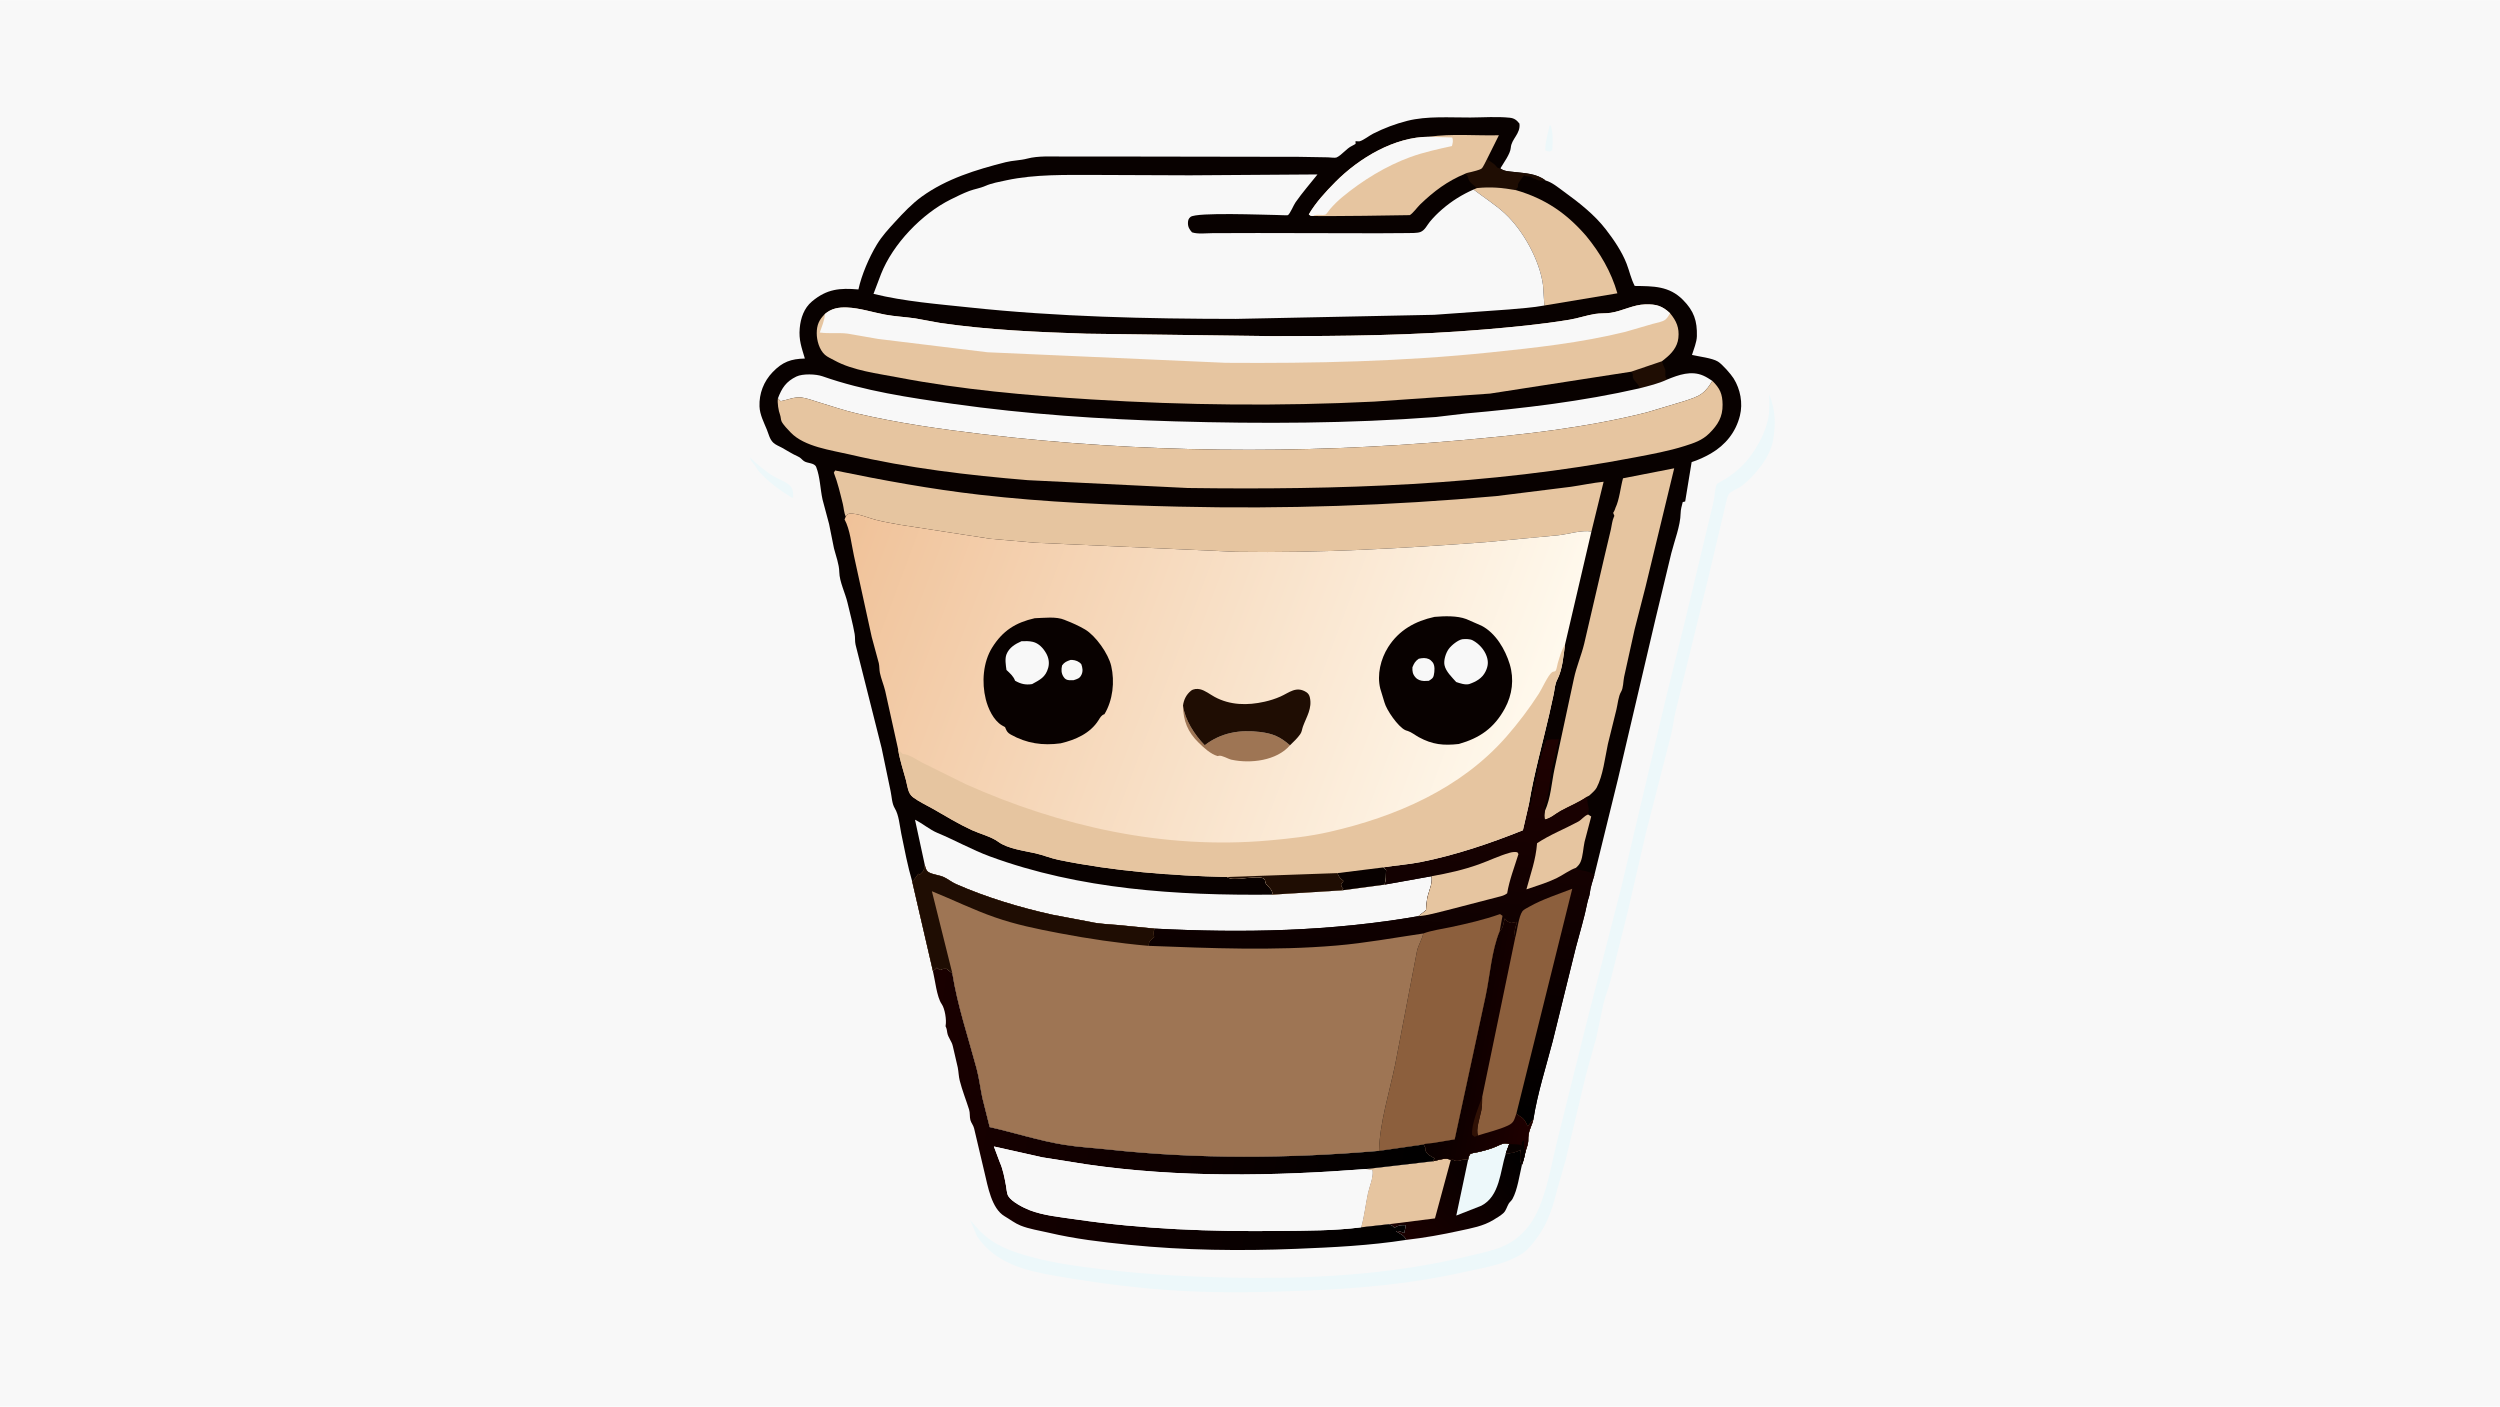
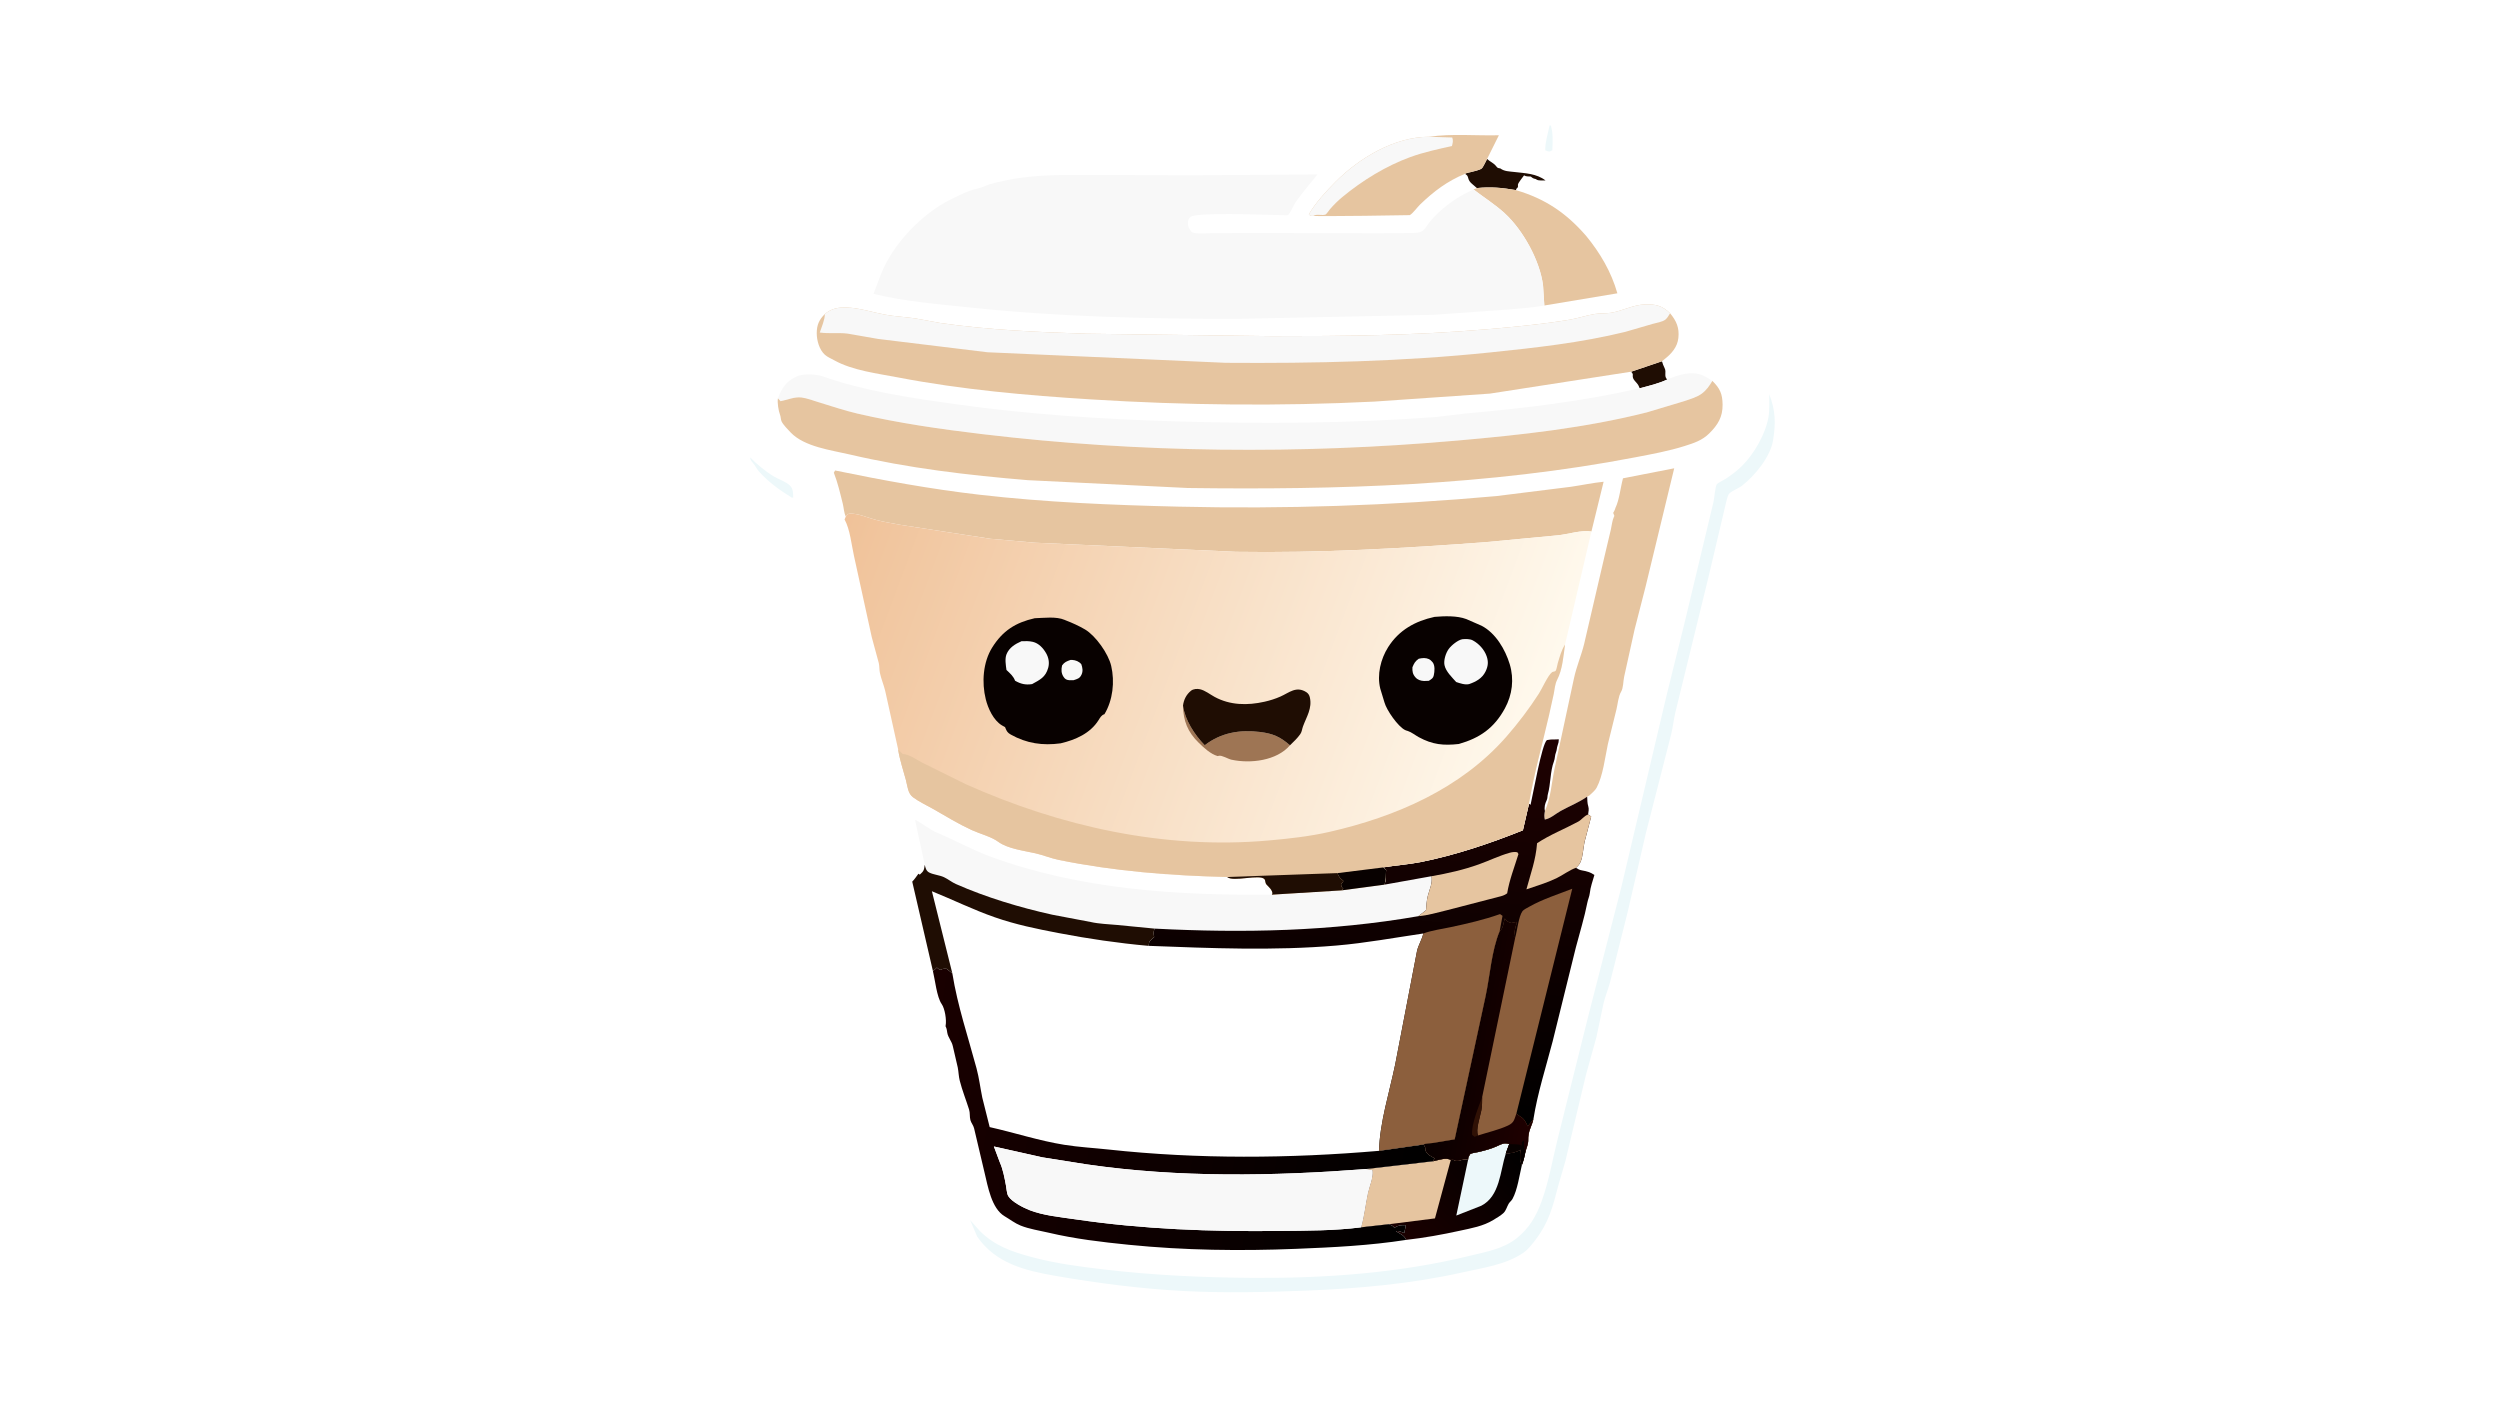
<svg xmlns="http://www.w3.org/2000/svg" version="1.1" style="display: block;" viewBox="0 0 2048 1152" width="1820" height="1024">
  <defs>
    <linearGradient id="Gradient1" gradientUnits="userSpaceOnUse" x1="1240.37" y1="936.733" x2="1162.72" y2="1021.03">
      <stop class="stop0" offset="0" stop-opacity="1" stop-color="rgb(0,0,0)" />
      <stop class="stop1" offset="1" stop-opacity="1" stop-color="rgb(25,0,0)" />
    </linearGradient>
    <linearGradient id="Gradient2" gradientUnits="userSpaceOnUse" x1="1173.81" y1="955.939" x2="752.636" y2="892.772">
      <stop class="stop0" offset="0" stop-opacity="1" stop-color="rgb(0,0,0)" />
      <stop class="stop1" offset="1" stop-opacity="1" stop-color="rgb(25,0,0)" />
    </linearGradient>
    <linearGradient id="Gradient3" gradientUnits="userSpaceOnUse" x1="1108.54" y1="907.958" x2="1137.43" y2="592.315">
      <stop class="stop0" offset="0" stop-opacity="1" stop-color="rgb(0,0,0)" />
      <stop class="stop1" offset="1" stop-opacity="1" stop-color="rgb(31,1,1)" />
    </linearGradient>
    <linearGradient id="Gradient4" gradientUnits="userSpaceOnUse" x1="1189.22" y1="846.641" x2="1261.36" y2="859.312">
      <stop class="stop0" offset="0" stop-opacity="1" stop-color="rgb(10,0,0)" />
      <stop class="stop1" offset="1" stop-opacity="1" stop-color="rgb(30,0,0)" />
    </linearGradient>
    <linearGradient id="Gradient5" gradientUnits="userSpaceOnUse" x1="699.497" y1="409.998" x2="1246.54" y2="614.955">
      <stop class="stop0" offset="0" stop-opacity="1" stop-color="rgb(240,194,153)" />
      <stop class="stop1" offset="1" stop-opacity="1" stop-color="rgb(255,249,237)" />
    </linearGradient>
  </defs>
-   <path transform="translate(0,0)" fill="rgb(248,248,248)" d="M -0 -0 L 2048 0 L 2048 1152 L -0 1152 L -0 -0 z" />
  <path transform="translate(0,0)" fill="rgb(237,248,250)" d="M 1269.47 102.5 L 1270.49 102.785 C 1272.41 109.56 1271.96 116.023 1271.67 122.961 L 1269.5 123.993 C 1268.13 123.954 1267.14 123.501 1265.88 123 C 1265.67 116.51 1268.14 108.884 1269.47 102.5 z" />
  <path transform="translate(0,0)" fill="rgb(237,248,250)" d="M 614.49 374.5 C 619.379 379.671 627.713 386.5 633.862 390.133 C 638.058 392.612 643.596 394.287 647.123 397.623 C 649.824 400.178 649.724 404.036 649.81 407.5 L 648.577 407.485 C 638.586 401.289 629.961 395.118 621.977 386.364 C 619.957 384.15 618.873 381.553 617.008 379.365 C 615.461 377.551 614.787 376.922 614.49 374.5 z" />
  <path transform="translate(0,0)" fill="url(#Gradient1)" d="M 1202.64 950.013 C 1202.78 949.205 1202.88 948.276 1203.18 947.5 C 1203.33 947.109 1204.16 945.391 1204.5 945.181 C 1205.74 944.401 1209.54 943.969 1211.18 943.569 C 1216.73 942.217 1221.56 941.039 1226.76 938.587 C 1230.44 936.854 1232.57 935.748 1236.39 937.101 L 1233.55 944.801 C 1238.43 944.545 1241.67 943.78 1246 941.5 L 1245.75 942.62 C 1245.06 945.986 1245.11 951.145 1246.74 954.182 C 1244.78 962.427 1243.1 974.691 1239.02 982.039 C 1238.19 983.543 1236.72 984.539 1235.87 986 C 1234.53 988.311 1233.7 991.596 1231.75 993.466 C 1229.45 995.67 1225.99 997.621 1223.25 999.3 C 1214.93 1004.38 1205.5 1005.97 1196.12 1008.03 C 1181.45 1011.26 1166.91 1013.88 1151.98 1015.57 C 1150.02 1011.48 1147.28 1010.83 1143.51 1008.5 C 1145.76 1007.74 1148.21 1009.26 1150.5 1010 C 1150.51 1007.58 1151.5 1006.28 1151.51 1003.5 C 1147.23 1003.56 1146.01 1003.41 1142.24 1005.66 C 1141.17 1003.97 1139.7 1003.61 1137.93 1002.73 L 1115 1005.28 C 1117.59 996.228 1118.56 986.567 1120.54 977.348 C 1121.85 971.248 1125.07 964.791 1124.3 958.5 L 1118.8 957.567 L 1174.15 951.118 C 1178.19 950.248 1184.82 947.787 1188.46 950.124 C 1191.4 949.431 1190.71 950.604 1193 950.843 C 1196.14 951.17 1199.39 948.512 1202.64 950.013 z" />
  <path transform="translate(0,0)" fill="rgb(237,248,250)" d="M 1202.64 950.013 C 1202.78 949.205 1202.88 948.276 1203.18 947.5 C 1203.33 947.109 1204.16 945.391 1204.5 945.181 C 1205.74 944.401 1209.54 943.969 1211.18 943.569 C 1216.73 942.217 1221.56 941.039 1226.76 938.587 C 1230.44 936.854 1232.57 935.748 1236.39 937.101 L 1233.55 944.801 C 1228.91 959.294 1228.79 979.757 1213.43 987.625 L 1193 995.643 L 1202.64 950.013 z" />
  <path transform="translate(0,0)" fill="rgb(230,197,160)" d="M 1174.15 951.118 C 1178.19 950.248 1184.82 947.787 1188.46 950.124 L 1175.52 997.97 L 1137.93 1002.73 L 1115 1005.28 C 1117.59 996.228 1118.56 986.567 1120.54 977.348 C 1121.85 971.248 1125.07 964.791 1124.3 958.5 L 1118.8 957.567 L 1174.15 951.118 z" />
  <path transform="translate(0,0)" fill="rgb(237,248,250)" d="M 1449.35 322.778 C 1454.56 336.187 1454.77 346.511 1452.49 360.625 C 1450.33 373.986 1437.69 389.451 1427.25 397.607 C 1424.16 400.026 1419.44 401.591 1416.7 404.071 C 1415.66 405.015 1414.83 408.17 1414.45 409.572 L 1399.69 472.195 L 1372.45 583.453 C 1371.06 589.386 1370.48 595.467 1369.02 601.415 L 1348.35 682.21 L 1333.35 747.123 L 1319.1 803.942 C 1317.52 810.04 1315.06 815.84 1313.57 821.995 L 1307.85 849.24 L 1299.09 880.883 L 1282.39 950.917 L 1276.5 971.263 C 1272.14 988.226 1268.77 1001.34 1257.83 1015.59 C 1255.01 1019.26 1251.84 1023.45 1248.01 1026.08 C 1233.6 1036 1214.39 1038.55 1197.73 1042.28 C 1156.12 1051.59 1113 1055.44 1070.5 1057.12 C 1037.29 1058.44 1003.14 1059.18 969.934 1057.48 C 934.841 1055.68 899.096 1051.05 864.5 1045.03 C 839.496 1040.68 815.784 1034.85 800.544 1012.96 L 794.725 999.352 L 802.589 1008.19 C 814.81 1020.47 828.927 1025.27 845.153 1029.63 C 864.64 1034.87 883.638 1037.35 903.642 1039.71 C 945.062 1044.61 985.606 1046.43 1027.28 1046.7 C 1085.97 1047.07 1146.96 1042.64 1204.05 1028.6 C 1217.33 1025.34 1231.29 1023.08 1242.38 1014.29 C 1252.78 1006.04 1258.43 996.175 1262.91 983.902 C 1268.8 967.781 1271.87 949.707 1276.01 932.992 L 1301.21 831.859 L 1328.2 726.585 L 1365.32 569.273 L 1380.01 510 L 1403.74 410.859 C 1404.39 408.037 1405.12 398.319 1406.39 396.637 C 1407.39 395.314 1412.19 393.059 1413.81 392.007 C 1418.64 388.86 1423.17 385.371 1427.27 381.306 C 1437.03 371.64 1446.27 355.387 1448.7 341.717 C 1449.75 335.804 1449.31 328.814 1449.35 322.778 z" />
  <path transform="translate(0,0)" fill="url(#Gradient2)" d="M 764.233 795.293 C 765.38 794.414 766.523 793.583 767.5 792.51 L 770 794.51 L 770.441 794.291 C 772.25 793.44 773.532 793.388 775.5 793.51 L 780.156 797.233 C 784.434 823.87 793.007 849.098 799.998 875.13 C 802.099 882.954 803.062 891.094 804.691 899.026 L 810.747 923.178 C 831.079 927.736 851.275 934.383 871.851 937.684 C 883.753 939.594 896.23 940.261 908.239 941.566 C 981.354 949.51 1056.47 948.911 1129.71 942.623 L 1166.2 937.407 C 1167.52 939.302 1167.93 940.174 1167.83 942.497 C 1169.57 945.905 1172.24 947.053 1175.51 948.75 L 1174.9 949.527 C 1174.15 950.539 1174.34 950.083 1174.15 951.118 L 1118.8 957.567 C 1043.04 963.369 965.672 964.724 890.245 953.72 L 853.872 947.945 L 814.192 939.063 L 819.1 952.144 C 821.633 957.722 822.988 965.059 824.087 971.069 C 824.513 973.397 824.793 977.775 825.996 979.722 C 828.929 984.466 838.472 989.279 843.425 991.21 C 854.861 995.669 868.83 996.935 880.925 998.716 C 936.631 1006.92 991.839 1008.89 1048.09 1008.25 C 1070 1008.01 1093.27 1008.11 1115 1005.28 L 1137.93 1002.73 C 1139.7 1003.61 1141.17 1003.97 1142.24 1005.66 C 1146.01 1003.41 1147.23 1003.56 1151.51 1003.5 C 1151.5 1006.28 1150.51 1007.58 1150.5 1010 C 1148.21 1009.26 1145.76 1007.74 1143.51 1008.5 C 1147.28 1010.83 1150.02 1011.48 1151.98 1015.57 C 1122.08 1020.24 1091.99 1021.7 1061.79 1022.91 C 1016.03 1024.74 970.305 1024.17 924.747 1019.59 C 902.366 1017.33 880.775 1014.81 858.842 1009.64 C 851.279 1007.85 843.278 1006.73 836.042 1003.83 C 831.424 1001.98 827.288 998.733 823 996.224 C 812.221 989.914 809.26 971.669 806.544 960.5 L 797.98 924.203 C 797.368 921.643 795.624 919.824 794.974 917.5 C 794.176 914.645 794.792 911.728 793.852 908.75 C 791.371 900.894 788.193 892.959 786.19 885.005 C 785.312 881.522 785.3 877.92 784.606 874.384 L 780.578 857 C 779.693 852.72 776.648 849.917 775.994 845.817 C 775.748 844.274 775.608 842.779 774.954 841.341 L 774.556 840.5 L 774.675 839.928 C 775.515 835.37 774.052 826.088 771.421 822.367 C 767.424 816.717 765.961 802.366 764.233 795.293 z" />
  <path transform="translate(0,0)" fill="rgb(248,248,248)" d="M 1115 1005.28 C 1093.27 1008.11 1070 1008.01 1048.09 1008.25 C 991.839 1008.89 936.631 1006.92 880.925 998.716 C 868.83 996.935 854.861 995.669 843.425 991.21 C 838.472 989.279 828.929 984.466 825.996 979.722 C 824.793 977.775 824.513 973.397 824.087 971.069 C 822.988 965.059 821.633 957.722 819.1 952.144 L 814.192 939.063 L 853.872 947.945 L 890.245 953.72 C 965.672 964.724 1043.04 963.369 1118.8 957.567 L 1124.3 958.5 C 1125.07 964.791 1121.85 971.248 1120.54 977.348 C 1118.56 986.567 1117.59 996.228 1115 1005.28 z" />
-   <path transform="translate(0,0)" fill="rgb(8,1,0)" d="M 747.301 722.1 C 743.55 709.282 740.994 695.878 738.327 682.795 C 737.016 676.36 736.404 667.534 733 662.007 C 730.646 658.185 730.541 652.589 729.618 648.163 L 722.228 612.688 L 700.885 528.029 C 700.207 525.147 700.644 522.132 700.134 519.223 C 698.648 510.74 696.24 502.067 694.292 493.645 C 692.496 485.88 687.682 476.39 687.544 468.517 C 687.43 461.986 684.766 455.284 683.177 449 L 679.189 429.175 L 673.806 409.008 C 671.917 400.497 671.864 390.66 668.651 382.49 C 667.2 378.801 661.376 379.62 658.5 377.519 C 656.612 376.139 656.025 374.826 653.686 373.808 C 648.94 371.742 644.904 368.989 640.394 366.532 C 638.129 365.298 635.304 364.27 633.435 362.465 C 630.476 359.606 629.718 355.525 628.231 351.87 C 625.729 345.721 622.425 339.561 622.184 332.797 C 621.809 322.246 625.618 312.346 632.929 304.733 C 641.046 296.28 647.978 293.842 659.34 293.572 C 656.668 284.553 654.261 278.345 655.128 268.77 C 655.887 260.386 658.662 252.25 665.194 246.776 C 677.442 236.513 688.018 235.671 703.223 236.973 C 705.788 225.135 711.884 210.904 718.168 200.438 C 722.497 193.228 727.761 187.613 733.413 181.43 C 739.909 174.322 747.24 166.62 755.041 160.978 C 775.403 146.254 799.787 138.833 823.808 132.735 C 829.609 131.263 835.689 131.331 841.5 129.791 C 850.505 127.404 861.126 128.131 870.443 128.087 L 917.149 128.089 L 1064 128.335 L 1087.8 128.743 C 1089.13 128.774 1093.72 129.347 1094.73 128.926 C 1099.06 127.122 1102.88 121.551 1107.67 119.3 C 1108.68 118.826 1109.56 118.299 1110.5 117.707 L 1110.43 115.5 C 1111.34 115.519 1113.11 115.804 1113.91 115.573 C 1117.11 114.654 1121.8 110.906 1124.98 109.304 C 1133.86 104.823 1143.25 101.267 1152.9 98.834 C 1169.08 94.753 1187.88 96.215 1204.52 96.127 C 1215.02 96.071 1226.34 95.217 1236.76 96.3 C 1240.48 96.687 1242.43 98.2 1244.72 101.108 C 1245.81 109.406 1238.15 113.598 1237.64 120.876 C 1237.28 125.947 1231.72 133.301 1229.09 137.839 C 1232.34 140.31 1236.43 140.258 1240.34 140.725 C 1249.22 141.784 1258.67 141.953 1266.09 147.683 C 1271.55 149.251 1276.3 153.326 1280.85 156.621 C 1293.2 165.56 1306.11 175.591 1315.47 187.75 C 1321.97 196.139 1328.73 206.053 1332.55 215.987 C 1334.93 222.195 1336.02 228.018 1339.16 234.11 C 1354.33 234.335 1367.31 233.999 1378.74 245.583 C 1387.75 254.712 1390.39 262.774 1390.09 275.278 C 1389.97 280.156 1387.52 285.958 1386.07 290.636 C 1391.64 291.93 1402.63 293.155 1407.33 296.056 C 1410.92 298.271 1417.98 306.348 1420.2 309.896 C 1425.72 318.729 1427.9 330.177 1425.34 340.4 C 1421.95 353.99 1413.48 364.393 1401.55 371.352 C 1396.7 374.176 1391.13 376.72 1385.79 378.418 L 1380.5 410.675 L 1378.49 411.152 C 1377.74 414.16 1376.82 417.191 1376.77 420.303 C 1376.61 430.491 1371.67 442.995 1369.16 452.949 L 1356.16 507 L 1325.5 637.833 L 1306.14 716.619 C 1304.75 721.477 1302.87 726.599 1302.35 731.621 C 1302.08 734.165 1300.88 736.604 1300.39 739.124 C 1297.98 751.513 1294.12 763.772 1290.94 776 L 1271.94 852.923 C 1266.51 873.791 1259.53 895.371 1256.19 916.638 C 1255.32 920.787 1253.08 924.452 1252.4 928.5 L 1252.26 929.323 C 1252.01 930.769 1251.88 932.06 1251.93 933.525 C 1252.05 936.688 1250.64 940.051 1249.72 943.062 C 1248.98 946.924 1248.13 950.501 1246.74 954.182 C 1245.11 951.145 1245.06 945.986 1245.75 942.62 L 1246 941.5 C 1241.67 943.78 1238.43 944.545 1233.55 944.801 L 1236.39 937.101 C 1232.57 935.748 1230.44 936.854 1226.76 938.587 C 1221.56 941.039 1216.73 942.217 1211.18 943.569 C 1209.54 943.969 1205.74 944.401 1204.5 945.181 C 1204.16 945.391 1203.33 947.109 1203.18 947.5 C 1202.88 948.276 1202.78 949.205 1202.64 950.013 C 1199.39 948.512 1196.14 951.17 1193 950.843 C 1190.71 950.604 1191.4 949.431 1188.46 950.124 C 1184.82 947.787 1178.19 950.248 1174.15 951.118 C 1174.34 950.083 1174.15 950.539 1174.9 949.527 L 1175.51 948.75 C 1172.24 947.053 1169.57 945.905 1167.83 942.497 C 1167.93 940.174 1167.52 939.302 1166.2 937.407 L 1129.71 942.623 C 1056.47 948.911 981.354 949.51 908.239 941.566 C 896.23 940.261 883.753 939.594 871.851 937.684 C 851.275 934.383 831.079 927.736 810.747 923.178 L 804.691 899.026 C 803.062 891.094 802.099 882.954 799.998 875.13 C 793.007 849.098 784.434 823.87 780.156 797.233 L 775.5 793.51 C 773.532 793.388 772.25 793.44 770.441 794.291 L 770 794.51 L 767.5 792.51 C 766.523 793.583 765.38 794.414 764.233 795.293 L 747.301 722.1 z" />
  <path transform="translate(0,0)" fill="rgb(31,13,3)" d="M 1361.48 295.801 C 1362.1 297.777 1362.64 299.529 1363.62 301.361 C 1365.41 304.721 1362.81 308.185 1365.81 310.745 C 1358.56 314.145 1350.93 315.904 1343.23 317.941 C 1342.63 316.329 1342.08 315.082 1340.92 313.79 C 1340.02 312.783 1338.13 310.78 1337.78 309.5 C 1337.02 306.751 1338.57 306.888 1336.21 304.359 L 1361.48 295.801 z" />
  <path transform="translate(0,0)" fill="rgb(31,13,3)" d="M 1218.22 130.073 C 1220.71 132.432 1223.59 133.317 1225.64 136 C 1226.91 137.663 1227.15 137.492 1229.09 137.839 C 1232.34 140.31 1236.43 140.258 1240.34 140.725 C 1249.22 141.784 1258.67 141.953 1266.09 147.683 C 1264.14 147.626 1260.41 148.042 1258.87 147.021 C 1257.81 146.309 1258.25 146.576 1257.03 146.269 C 1255.65 145.919 1255.09 145.379 1254 144.49 C 1252.12 144.368 1250.06 144.584 1248.5 143.51 C 1247.32 145.285 1243.95 149.165 1243.51 151 C 1243.47 151.153 1243.54 152.908 1243.5 153 C 1242.97 154.278 1242.1 153.894 1241.89 155.627 C 1230.65 153.641 1221.26 152.725 1209.9 153.935 L 1206.5 151.014 C 1204.07 148.998 1203.24 147.852 1202.49 144.836 C 1202.16 143.532 1201.19 143.065 1200.18 142.212 C 1201.33 141.465 1203.56 141.192 1204.92 140.822 C 1207.07 140.233 1212.05 139.23 1213.78 137.887 C 1214.99 136.944 1217.33 131.632 1218.22 130.073 z" />
  <path transform="translate(0,0)" fill="rgb(230,197,160)" d="M 1209.9 153.935 C 1221.26 152.725 1230.65 153.641 1241.89 155.627 C 1265.72 162.606 1282.99 174.274 1299.33 193.06 C 1310.83 207.057 1319.99 222.622 1324.95 240.137 L 1265.13 250.123 L 1264.06 233.649 C 1261.46 213.231 1247.68 188.376 1232.64 174.566 C 1224.86 167.429 1215.5 161.541 1207.12 155.104 L 1209.9 153.935 z" />
  <path transform="translate(0,0)" fill="rgb(230,197,160)" d="M 1170.77 111.896 C 1189.11 109.184 1209.28 111.144 1227.89 110.662 L 1218.22 130.073 C 1217.33 131.632 1214.99 136.944 1213.78 137.887 C 1212.05 139.23 1207.07 140.233 1204.92 140.822 C 1203.56 141.192 1201.33 141.465 1200.18 142.212 C 1185.59 148.274 1174.72 156.467 1163.37 167.367 C 1161.29 169.356 1157.18 174.959 1154.87 176.097 C 1154.55 176.253 1082.59 177.208 1075.84 176.76 C 1073.79 176.72 1073.73 176.804 1072.17 175.5 C 1077.76 165.878 1086.21 156.716 1094.04 148.843 C 1113.44 129.32 1142.39 111.907 1170.77 111.896 z" />
  <path transform="translate(0,0)" fill="rgb(248,248,248)" d="M 1075.84 176.76 C 1073.79 176.72 1073.73 176.804 1072.17 175.5 C 1077.76 165.878 1086.21 156.716 1094.04 148.843 C 1113.44 129.32 1142.39 111.907 1170.77 111.896 L 1189.67 112.5 C 1190.67 115.089 1190.05 116.913 1189.44 119.5 C 1178.17 121.973 1166.33 124.537 1155.48 128.48 C 1135.38 135.781 1116.09 147.687 1099.64 161.274 C 1095.98 164.298 1092.54 167.72 1089.44 171.325 C 1088.86 172.001 1086.62 175.292 1085.98 175.559 C 1083.1 176.768 1078.78 174.816 1075.84 176.76 z" />
  <path transform="translate(0,0)" fill="rgb(230,197,160)" d="M 1265.59 664.241 C 1270.47 653.314 1270.99 641.341 1273.45 629.778 L 1289.37 555.641 C 1291.43 545.917 1295.4 536.894 1297.74 527.325 L 1314.56 455.02 L 1319.65 433.517 C 1320.35 430.366 1320.75 426.118 1322.13 423.241 L 1322.5 422.51 L 1321.51 420 C 1322.15 418.935 1322.74 417.984 1323.1 416.786 L 1323.33 416 C 1326.62 409.22 1327.47 399.31 1329.56 391.681 L 1371.51 383.486 L 1348 480.68 L 1339.07 515.5 L 1330.48 554.343 C 1329.71 557.945 1329.88 563.433 1328.02 566.506 C 1325.74 570.261 1325.25 576.684 1324.2 581 L 1317.19 609.362 C 1314.86 620.319 1313.18 635.374 1307.95 645.169 C 1306.7 647.513 1303.8 649.813 1301.86 651.638 L 1300.21 652.47 C 1293.25 657.347 1285.9 660.125 1278.56 664.172 C 1274.19 666.582 1270.51 670.251 1265.5 671.258 C 1264.93 668.665 1265.06 666.833 1265.59 664.241 z" />
  <path transform="translate(0,0)" fill="rgb(248,248,248)" d="M 757.557 708.293 L 749.569 671.381 C 755.924 674.497 761.565 679.522 767.908 682.154 C 782.369 688.156 796.301 696.062 811.008 701.468 C 884.616 728.527 964.169 733.52 1041.9 732.762 L 1099.15 729.237 L 1134.24 724.55 L 1172.77 717.642 C 1173.49 723.837 1171.18 728.035 1169.65 733.794 C 1168.67 737.543 1168.52 741.647 1168.22 745.5 L 1161.89 750.399 C 1090.1 762.875 1018.47 764.346 945.842 760.572 L 915.075 757.582 C 907.935 756.909 900.47 756.742 893.46 755.15 L 862.081 749.196 C 835.614 743.333 807.988 735.046 783.138 724.079 C 779.689 722.558 776.796 720.106 773.418 718.5 C 769.578 716.675 764.833 716.481 761.179 714.611 C 758.709 713.347 758.136 710.774 757.557 708.293 z" />
  <path transform="translate(0,0)" fill="rgb(248,248,248)" d="M 1365.81 310.745 C 1375.12 306.939 1385.46 303.212 1395.37 307.59 C 1397.96 308.734 1400.41 310.316 1402.76 311.877 C 1400.4 315.864 1397.97 319.42 1394.21 322.229 C 1390.12 325.288 1384.45 326.871 1379.64 328.505 L 1349 337.701 C 1298.54 350.457 1245.73 356.206 1193.97 360.755 C 1064.17 372.161 934.281 370.954 804.832 355.521 C 770.373 351.413 736.015 346.486 702.194 338.619 C 691.388 336.105 681.158 332.536 670.563 329.35 C 666.192 328.035 661.161 326.073 656.67 325.494 C 650.836 324.741 645.084 327.475 639.421 328.528 L 638.876 327.89 L 637.265 326.201 C 640.513 317.682 643.962 312.386 652.42 308.312 C 657.535 305.847 668.397 306.224 673.755 308.106 C 708.125 320.182 744.871 325.623 780.76 330.692 C 841.183 339.227 901.514 343.254 962.5 345.04 C 1033.52 347.119 1105.5 346.822 1176.36 341.461 L 1200.5 338.602 C 1248.63 334.308 1296.04 328.733 1343.23 317.941 C 1350.93 315.904 1358.56 314.145 1365.81 310.745 z" />
  <path transform="translate(0,0)" fill="rgb(230,197,160)" d="M 683.076 387.09 L 684.13 385.274 C 723.335 393.346 762.555 400.544 802.355 405.133 C 856.325 411.357 911.08 413.613 965.365 414.899 C 1052.38 416.96 1139.1 414.075 1225.78 406.256 L 1286.92 398.627 C 1295.83 397.323 1304.73 395.409 1313.68 394.498 L 1303.7 435.254 C 1295.27 433.968 1285.11 437.415 1276.54 438.359 L 1216.31 444.062 C 1148.52 449.125 1080.68 453.004 1012.65 451.906 L 847.767 444.446 L 811.367 441.238 L 738.184 429.9 C 731.458 428.617 724.558 427.535 717.92 425.859 C 711.226 424.168 703.126 420.345 696.205 420.615 C 694.39 420.686 694.035 421.713 692.875 423.018 C 691.408 420.275 691.211 415.775 690.435 412.643 C 688.347 404.208 686.247 395.16 683.076 387.09 z" />
  <path transform="translate(0,0)" fill="rgb(230,197,160)" d="M 1402.76 311.877 C 1408.99 317.975 1411.04 322.555 1411.15 331.301 C 1411.27 341.438 1407.3 347.879 1400.24 354.888 C 1394.44 360.646 1387.69 362.821 1380.1 365.219 C 1366.79 369.419 1353.54 371.801 1339.88 374.433 C 1219.54 397.611 1095.22 401.276 973.002 399.628 L 842 393.217 C 792.946 389.163 743.969 383.383 696 372.148 C 680.947 368.623 659.044 365.915 647.794 354.226 C 645.626 351.972 641.495 347.767 640.234 345 C 639.567 343.535 639.678 341.354 639.017 339.684 C 637.737 336.445 636.665 329.609 637.265 326.201 L 638.876 327.89 L 639.421 328.528 C 645.084 327.475 650.836 324.741 656.67 325.494 C 661.161 326.073 666.192 328.035 670.563 329.35 C 681.158 332.536 691.388 336.105 702.194 338.619 C 736.015 346.486 770.373 351.413 804.832 355.521 C 934.281 370.954 1064.17 372.161 1193.97 360.755 C 1245.73 356.206 1298.54 350.457 1349 337.701 L 1379.64 328.505 C 1384.45 326.871 1390.12 325.288 1394.21 322.229 C 1397.97 319.42 1400.4 315.864 1402.76 311.877 z" />
  <path transform="translate(0,0)" fill="rgb(230,197,160)" d="M 675.688 257.149 C 681.124 252.482 686.984 251.49 693.966 251.77 C 704.263 252.183 714.944 255.737 725.072 257.62 C 733.142 259.12 741.518 259.489 749.66 260.671 L 770.335 264.455 C 809.533 270.18 850.513 271.967 890.062 273.236 L 1041.96 275.219 C 1100.17 275.26 1157.79 274.695 1215.87 269.779 C 1239.15 267.808 1262.59 265.606 1285.66 261.788 C 1292.73 260.617 1299.53 258.2 1306.61 257.054 C 1310.94 256.353 1315.34 256.784 1319.69 256.085 C 1329.41 254.526 1337.95 249.47 1347.85 249.216 C 1356.72 248.99 1361.59 250.33 1368.13 256.471 C 1373.36 262.781 1375.82 268.428 1374.92 276.748 C 1374.12 284.133 1369.39 289.531 1363.78 293.934 L 1361.48 295.801 L 1336.21 304.359 L 1220.6 322.294 L 1125.77 328.847 C 1048.46 332.696 971.43 331.886 894.162 327.075 C 841.024 323.767 787.974 319.102 735.622 309.04 C 718.945 305.834 698.551 303.41 683.575 295.102 C 681.135 293.749 677.849 292.363 675.791 290.525 C 671.18 286.406 669.056 278.785 669.069 272.796 C 669.084 266.078 671.005 261.785 675.688 257.149 z" />
  <path transform="translate(0,0)" fill="rgb(248,248,248)" d="M 675.688 257.149 C 681.124 252.482 686.984 251.49 693.966 251.77 C 704.263 252.183 714.944 255.737 725.072 257.62 C 733.142 259.12 741.518 259.489 749.66 260.671 L 770.335 264.455 C 809.533 270.18 850.513 271.967 890.062 273.236 L 1041.96 275.219 C 1100.17 275.26 1157.79 274.695 1215.87 269.779 C 1239.15 267.808 1262.59 265.606 1285.66 261.788 C 1292.73 260.617 1299.53 258.2 1306.61 257.054 C 1310.94 256.353 1315.34 256.784 1319.69 256.085 C 1329.41 254.526 1337.95 249.47 1347.85 249.216 C 1356.72 248.99 1361.59 250.33 1368.13 256.471 C 1367.09 258.184 1365.88 260.458 1364.28 261.694 C 1361.75 263.647 1357.03 264.263 1354 265.156 L 1331.21 271.772 C 1294.99 280.665 1257.86 284.723 1220.85 288.56 C 1148.73 296.034 1076.72 297.611 1004.26 297.083 L 808.892 288.43 L 719.39 277.52 L 694.487 273.178 C 686.89 272.207 679.295 273.348 671.575 272.263 C 673.046 267.765 675.751 261.861 675.688 257.149 z" />
-   <path transform="translate(0,0)" fill="url(#Gradient3)" d="M 1252.56 658.303 L 1253.83 659.165 C 1255.83 650.853 1262.97 609.687 1267.21 606.135 C 1269.3 605.804 1271.08 605.507 1273.19 605.633 C 1274.45 605.707 1275.71 605.434 1277 605.5 C 1276.91 607.518 1276.72 608.62 1276 610.5 C 1275.29 612.358 1275.43 614.398 1274.62 616.295 C 1273.67 618.52 1273.92 621.101 1273 623.5 C 1269.85 631.734 1270.37 642.146 1268 650.5 C 1267.48 652.345 1267.94 653.574 1267 655.5 C 1265.64 658.267 1264.91 661.208 1265.59 664.241 C 1265.06 666.833 1264.93 668.665 1265.5 671.258 C 1270.51 670.251 1274.19 666.582 1278.56 664.172 C 1285.9 660.125 1293.25 657.347 1300.21 652.47 C 1300.35 655.125 1300.3 657.891 1301.12 660.433 C 1301.82 662.571 1301.29 664.918 1300.98 667.098 L 1303.52 668.734 L 1298.04 689.608 C 1296.95 694.641 1296.76 701.397 1294.77 706 C 1293.93 707.926 1292.55 709.417 1291 710.786 C 1292.76 711.911 1294.02 712.574 1296.08 712.919 C 1299.85 713.552 1302.97 714.427 1306.14 716.619 C 1304.75 721.477 1302.87 726.599 1302.35 731.621 C 1302.08 734.165 1300.88 736.604 1300.39 739.124 C 1297.98 751.513 1294.12 763.772 1290.94 776 L 1271.94 852.923 C 1266.51 873.791 1259.53 895.371 1256.19 916.638 C 1255.32 920.787 1253.08 924.452 1252.4 928.5 L 1252.26 929.323 C 1252.01 930.769 1251.88 932.06 1251.93 933.525 C 1252.05 936.688 1250.64 940.051 1249.72 943.062 C 1248.98 946.924 1248.13 950.501 1246.74 954.182 C 1245.11 951.145 1245.06 945.986 1245.75 942.62 L 1246 941.5 C 1241.67 943.78 1238.43 944.545 1233.55 944.801 L 1236.39 937.101 C 1232.57 935.748 1230.44 936.854 1226.76 938.587 C 1221.56 941.039 1216.73 942.217 1211.18 943.569 C 1209.54 943.969 1205.74 944.401 1204.5 945.181 C 1204.16 945.391 1203.33 947.109 1203.18 947.5 C 1202.88 948.276 1202.78 949.205 1202.64 950.013 C 1199.39 948.512 1196.14 951.17 1193 950.843 C 1190.71 950.604 1191.4 949.431 1188.46 950.124 C 1184.82 947.787 1178.19 950.248 1174.15 951.118 C 1174.34 950.083 1174.15 950.539 1174.9 949.527 L 1175.51 948.75 C 1172.24 947.053 1169.57 945.905 1167.83 942.497 C 1167.93 940.174 1167.52 939.302 1166.2 937.407 L 1129.71 942.623 C 1130.25 919.495 1138.22 894.658 1142.91 872 L 1160.83 778.847 C 1161.98 773.818 1165 769.41 1165.94 764.57 C 1142.3 768.028 1118.76 772.396 1094.94 774.431 C 1043.39 778.834 992.153 776.634 940.593 774.683 C 941.455 773.747 941.031 772.53 941.55 771.496 C 942.136 770.326 944.497 768.522 945.5 767.51 C 945.013 765.078 944.816 763.424 945.671 761.034 L 945.842 760.572 C 1018.47 764.346 1090.1 762.875 1161.89 750.399 L 1168.22 745.5 C 1168.52 741.647 1168.67 737.543 1169.65 733.794 C 1171.18 728.035 1173.49 723.837 1172.77 717.642 L 1134.24 724.55 C 1135.38 720.788 1135.27 716.422 1135.48 712.5 L 1133.21 710.453 L 1133.21 710.405 C 1143.32 708.699 1153.66 708.064 1163.7 706.078 C 1192.1 700.463 1220.74 690.766 1247.56 680.012 L 1252.56 658.303 z" />
+   <path transform="translate(0,0)" fill="url(#Gradient3)" d="M 1252.56 658.303 L 1253.83 659.165 C 1255.83 650.853 1262.97 609.687 1267.21 606.135 C 1269.3 605.804 1271.08 605.507 1273.19 605.633 C 1274.45 605.707 1275.71 605.434 1277 605.5 C 1276.91 607.518 1276.72 608.62 1276 610.5 C 1275.29 612.358 1275.43 614.398 1274.62 616.295 C 1273.67 618.52 1273.92 621.101 1273 623.5 C 1269.85 631.734 1270.37 642.146 1268 650.5 C 1267.48 652.345 1267.94 653.574 1267 655.5 C 1265.64 658.267 1264.91 661.208 1265.59 664.241 C 1265.06 666.833 1264.93 668.665 1265.5 671.258 C 1270.51 670.251 1274.19 666.582 1278.56 664.172 C 1285.9 660.125 1293.25 657.347 1300.21 652.47 C 1300.35 655.125 1300.3 657.891 1301.12 660.433 C 1301.82 662.571 1301.29 664.918 1300.98 667.098 L 1303.52 668.734 L 1298.04 689.608 C 1296.95 694.641 1296.76 701.397 1294.77 706 C 1293.93 707.926 1292.55 709.417 1291 710.786 C 1292.76 711.911 1294.02 712.574 1296.08 712.919 C 1299.85 713.552 1302.97 714.427 1306.14 716.619 C 1304.75 721.477 1302.87 726.599 1302.35 731.621 C 1302.08 734.165 1300.88 736.604 1300.39 739.124 C 1297.98 751.513 1294.12 763.772 1290.94 776 L 1271.94 852.923 C 1266.51 873.791 1259.53 895.371 1256.19 916.638 C 1255.32 920.787 1253.08 924.452 1252.4 928.5 L 1252.26 929.323 C 1252.01 930.769 1251.88 932.06 1251.93 933.525 C 1252.05 936.688 1250.64 940.051 1249.72 943.062 C 1248.98 946.924 1248.13 950.501 1246.74 954.182 C 1245.11 951.145 1245.06 945.986 1245.75 942.62 L 1246 941.5 C 1241.67 943.78 1238.43 944.545 1233.55 944.801 L 1236.39 937.101 C 1232.57 935.748 1230.44 936.854 1226.76 938.587 C 1221.56 941.039 1216.73 942.217 1211.18 943.569 C 1209.54 943.969 1205.74 944.401 1204.5 945.181 C 1204.16 945.391 1203.33 947.109 1203.18 947.5 C 1199.39 948.512 1196.14 951.17 1193 950.843 C 1190.71 950.604 1191.4 949.431 1188.46 950.124 C 1184.82 947.787 1178.19 950.248 1174.15 951.118 C 1174.34 950.083 1174.15 950.539 1174.9 949.527 L 1175.51 948.75 C 1172.24 947.053 1169.57 945.905 1167.83 942.497 C 1167.93 940.174 1167.52 939.302 1166.2 937.407 L 1129.71 942.623 C 1130.25 919.495 1138.22 894.658 1142.91 872 L 1160.83 778.847 C 1161.98 773.818 1165 769.41 1165.94 764.57 C 1142.3 768.028 1118.76 772.396 1094.94 774.431 C 1043.39 778.834 992.153 776.634 940.593 774.683 C 941.455 773.747 941.031 772.53 941.55 771.496 C 942.136 770.326 944.497 768.522 945.5 767.51 C 945.013 765.078 944.816 763.424 945.671 761.034 L 945.842 760.572 C 1018.47 764.346 1090.1 762.875 1161.89 750.399 L 1168.22 745.5 C 1168.52 741.647 1168.67 737.543 1169.65 733.794 C 1171.18 728.035 1173.49 723.837 1172.77 717.642 L 1134.24 724.55 C 1135.38 720.788 1135.27 716.422 1135.48 712.5 L 1133.21 710.453 L 1133.21 710.405 C 1143.32 708.699 1153.66 708.064 1163.7 706.078 C 1192.1 700.463 1220.74 690.766 1247.56 680.012 L 1252.56 658.303 z" />
  <path transform="translate(0,0)" fill="rgb(230,197,160)" d="M 1300.98 667.098 L 1303.52 668.734 L 1298.04 689.608 C 1296.95 694.641 1296.76 701.397 1294.77 706 C 1293.93 707.926 1292.55 709.417 1291 710.786 C 1285.71 712.573 1280.14 716.882 1274.95 719.368 C 1267.13 723.116 1258.65 725.618 1250.44 728.422 C 1253.94 715.301 1258.12 704.435 1259.17 690.615 C 1269.7 683.612 1281.71 678.978 1292.79 672.979 C 1295.89 671.298 1297.51 668.361 1300.98 667.098 z" />
  <path transform="translate(0,0)" fill="rgb(230,197,160)" d="M 1172.77 717.642 C 1185.96 715.354 1198.92 712.429 1211.54 707.911 C 1219.86 704.934 1228.19 700.859 1236.66 698.467 C 1238.82 697.857 1240.78 697.611 1243 698.024 L 1243.92 699.5 C 1240.67 710.103 1236.45 720.706 1234.67 731.673 C 1232.39 733.409 1230.2 733.928 1227.49 734.59 L 1184.89 745.631 C 1177.32 747.416 1169.68 749.821 1161.89 750.399 L 1168.22 745.5 C 1168.52 741.647 1168.67 737.543 1169.65 733.794 C 1171.18 728.035 1173.49 723.837 1172.77 717.642 z" />
  <path transform="translate(0,0)" fill="rgb(140,95,61)" d="M 1241.3 767.788 C 1242.89 762.253 1244.05 750.62 1247.26 746.21 C 1248.14 745.013 1251.65 743.27 1252.99 742.515 C 1263.83 736.407 1276.43 732.432 1287.99 727.906 L 1242.22 912.127 C 1243.37 913.057 1244.46 913.976 1245.73 914.731 C 1248.9 916.605 1249.96 919.279 1251.5 922.49 L 1256.19 916.638 C 1255.32 920.787 1253.08 924.452 1252.4 928.5 L 1252.26 929.323 C 1252.01 930.769 1251.88 932.06 1251.93 933.525 C 1252.05 936.688 1250.64 940.051 1249.72 943.062 C 1248.98 946.924 1248.13 950.501 1246.74 954.182 C 1245.11 951.145 1245.06 945.986 1245.75 942.62 L 1246 941.5 C 1241.67 943.78 1238.43 944.545 1233.55 944.801 L 1236.39 937.101 C 1232.57 935.748 1230.44 936.854 1226.76 938.587 C 1221.56 941.039 1216.73 942.217 1211.18 943.569 C 1209.54 943.969 1205.74 944.401 1204.5 945.181 C 1204.16 945.391 1203.33 947.109 1203.18 947.5 C 1202.88 948.276 1202.78 949.205 1202.64 950.013 C 1199.39 948.512 1196.14 951.17 1193 950.843 C 1190.71 950.604 1191.4 949.431 1188.46 950.124 C 1184.82 947.787 1178.19 950.248 1174.15 951.118 C 1174.34 950.083 1174.15 950.539 1174.9 949.527 L 1175.51 948.75 C 1172.24 947.053 1169.57 945.905 1167.83 942.497 C 1167.93 940.174 1167.52 939.302 1166.2 937.407 C 1167.68 936.505 1171.61 936.477 1173.41 936.225 L 1191.67 933.214 L 1216.99 815.949 C 1220.67 798.788 1221.82 778.708 1228.54 762.592 C 1231.59 760.449 1231.56 755.777 1232.75 752.25 C 1234.51 754.852 1235.02 754.878 1238.02 755.977 L 1242.09 755.094 L 1242.75 755.75 L 1242.41 756.469 C 1241.12 759.481 1240.63 763.912 1240.18 767.189 L 1241.3 767.788 z" />
  <path transform="translate(0,0)" fill="url(#Gradient4)" d="M 1228.54 762.592 C 1231.59 760.449 1231.56 755.777 1232.75 752.25 C 1234.51 754.852 1235.02 754.878 1238.02 755.977 L 1242.09 755.094 L 1242.75 755.75 L 1242.41 756.469 C 1241.12 759.481 1240.63 763.912 1240.18 767.189 L 1241.3 767.788 L 1214.19 898.599 C 1214.17 902.124 1214.16 905.806 1213.56 909.284 C 1212.74 914.03 1208.55 925.945 1210.9 930.003 C 1218.89 927.399 1227.78 925.442 1235.35 921.899 C 1240.43 919.516 1240.4 917.083 1242.22 912.127 C 1243.37 913.057 1244.46 913.976 1245.73 914.731 C 1248.9 916.605 1249.96 919.279 1251.5 922.49 L 1256.19 916.638 C 1255.32 920.787 1253.08 924.452 1252.4 928.5 L 1252.26 929.323 C 1252.01 930.769 1251.88 932.06 1251.93 933.525 C 1252.05 936.688 1250.64 940.051 1249.72 943.062 C 1248.98 946.924 1248.13 950.501 1246.74 954.182 C 1245.11 951.145 1245.06 945.986 1245.75 942.62 L 1246 941.5 C 1241.67 943.78 1238.43 944.545 1233.55 944.801 L 1236.39 937.101 C 1232.57 935.748 1230.44 936.854 1226.76 938.587 C 1221.56 941.039 1216.73 942.217 1211.18 943.569 C 1209.54 943.969 1205.74 944.401 1204.5 945.181 C 1204.16 945.391 1203.33 947.109 1203.18 947.5 C 1202.88 948.276 1202.78 949.205 1202.64 950.013 C 1199.39 948.512 1196.14 951.17 1193 950.843 C 1190.71 950.604 1191.4 949.431 1188.46 950.124 C 1184.82 947.787 1178.19 950.248 1174.15 951.118 C 1174.34 950.083 1174.15 950.539 1174.9 949.527 L 1175.51 948.75 C 1172.24 947.053 1169.57 945.905 1167.83 942.497 C 1167.93 940.174 1167.52 939.302 1166.2 937.407 C 1167.68 936.505 1171.61 936.477 1173.41 936.225 L 1191.67 933.214 L 1216.99 815.949 C 1220.67 798.788 1221.82 778.708 1228.54 762.592 z" />
  <path transform="translate(0,0)" fill="rgb(48,17,5)" d="M 1210.9 930.003 L 1208 931.137 L 1205.98 929.5 C 1205.12 921.305 1211.28 906.55 1214.19 898.599 C 1214.17 902.124 1214.16 905.806 1213.56 909.284 C 1212.74 914.03 1208.55 925.945 1210.9 930.003 z" />
  <path transform="translate(0,0)" fill="rgb(8,1,0)" d="M 1236.39 937.101 C 1239.35 937.428 1244.59 936.763 1246.75 938.505 L 1246.51 935.5 L 1248.51 934.081 C 1248.5 937.201 1248.18 940.25 1249.72 943.062 C 1248.98 946.924 1248.13 950.501 1246.74 954.182 C 1245.11 951.145 1245.06 945.986 1245.75 942.62 L 1246 941.5 C 1241.67 943.78 1238.43 944.545 1233.55 944.801 L 1236.39 937.101 z" />
  <path transform="translate(0,0)" fill="rgb(140,95,61)" d="M 1228.84 748.677 L 1230.88 750.105 L 1228.54 762.592 C 1221.82 778.708 1220.67 798.788 1216.99 815.949 L 1191.67 933.214 L 1173.41 936.225 C 1171.61 936.477 1167.68 936.505 1166.2 937.407 L 1129.71 942.623 C 1130.25 919.495 1138.22 894.658 1142.91 872 L 1160.83 778.847 C 1161.98 773.818 1165 769.41 1165.94 764.57 C 1172.93 761.983 1181.11 760.946 1188.41 759.377 C 1202.26 756.403 1215.44 753.398 1228.84 748.677 z" />
  <path transform="translate(0,0)" fill="rgb(248,248,248)" d="M 1265.13 250.123 C 1255.52 251.92 1245.72 252.471 1236 253.385 L 1174.9 257.744 L 1012.24 261.104 C 939.563 261.031 866.367 259.416 794.05 251.704 C 768.155 248.943 740.892 246.837 715.57 240.586 L 721.711 224.418 C 731.418 199.726 755.241 174.927 778.838 163.243 C 783.729 160.821 788.99 158.188 794.072 156.289 C 798.324 154.7 802.84 154.093 807.05 152.231 C 812.438 149.848 818.64 148.8 824.4 147.558 C 847.95 142.478 873.449 143.196 897.428 143.17 L 974.626 143.481 L 1079.29 142.76 C 1073.3 150.303 1066.82 157.705 1061.31 165.603 C 1059.65 167.984 1057.02 174.641 1055.07 176.136 C 1054.73 176.394 1047.19 176 1046 175.989 C 1035.85 175.889 980.342 173.56 975.288 177.552 C 973.625 178.866 973.2 180.385 973.165 182.5 C 973.112 185.816 974.41 187.832 976.5 190.192 C 981.183 191.789 988.236 190.885 993.199 190.858 L 1030.13 190.756 L 1129.16 190.951 L 1153.22 190.795 C 1156.05 190.74 1160.96 190.888 1163.5 189.951 C 1167.3 188.548 1168.97 184.392 1171.36 181.5 C 1174.37 177.857 1177.92 174.317 1181.5 171.235 C 1189.42 164.404 1197.6 159.36 1207.12 155.104 C 1215.5 161.541 1224.86 167.429 1232.64 174.566 C 1247.68 188.376 1261.46 213.231 1264.06 233.649 L 1265.13 250.123 z" />
-   <path transform="translate(0,0)" fill="rgb(158,117,84)" d="M 757.557 708.293 C 758.136 710.774 758.709 713.347 761.179 714.611 C 764.833 716.481 769.578 716.675 773.418 718.5 C 776.796 720.106 779.689 722.558 783.138 724.079 C 807.988 735.046 835.614 743.333 862.081 749.196 L 893.46 755.15 C 900.47 756.742 907.935 756.909 915.075 757.582 L 945.842 760.572 L 945.671 761.034 C 944.816 763.424 945.013 765.078 945.5 767.51 C 944.497 768.522 942.136 770.326 941.55 771.496 C 941.031 772.53 941.455 773.747 940.593 774.683 C 992.153 776.634 1043.39 778.834 1094.94 774.431 C 1118.76 772.396 1142.3 768.028 1165.94 764.57 C 1165 769.41 1161.98 773.818 1160.83 778.847 L 1142.91 872 C 1138.22 894.658 1130.25 919.495 1129.71 942.623 C 1056.47 948.911 981.354 949.51 908.239 941.566 C 896.23 940.261 883.753 939.594 871.851 937.684 C 851.275 934.383 831.079 927.736 810.747 923.178 L 804.691 899.026 C 803.062 891.094 802.099 882.954 799.998 875.13 C 793.007 849.098 784.434 823.87 780.156 797.233 L 775.5 793.51 C 773.532 793.388 772.25 793.44 770.441 794.291 L 770 794.51 L 767.5 792.51 C 766.523 793.583 765.38 794.414 764.233 795.293 L 747.301 722.1 C 749.219 720.162 750.757 717.815 752.369 715.621 L 753.5 716.354 C 756.844 713.37 756.939 712.711 757.557 708.293 z" />
  <path transform="translate(0,0)" fill="rgb(31,13,3)" d="M 757.557 708.293 C 758.136 710.774 758.709 713.347 761.179 714.611 C 764.833 716.481 769.578 716.675 773.418 718.5 C 776.796 720.106 779.689 722.558 783.138 724.079 C 807.988 735.046 835.614 743.333 862.081 749.196 L 893.46 755.15 C 900.47 756.742 907.935 756.909 915.075 757.582 L 945.842 760.572 L 945.671 761.034 C 944.816 763.424 945.013 765.078 945.5 767.51 C 944.497 768.522 942.136 770.326 941.55 771.496 C 941.031 772.53 941.455 773.747 940.593 774.683 C 915.944 772.466 891.475 768.883 867.179 764.222 C 849.234 760.779 832.295 757.345 814.955 751.304 C 797.245 745.133 780.711 736.952 763.406 729.955 L 780.156 797.233 L 775.5 793.51 C 773.532 793.388 772.25 793.44 770.441 794.291 L 770 794.51 L 767.5 792.51 C 766.523 793.583 765.38 794.414 764.233 795.293 L 747.301 722.1 C 749.219 720.162 750.757 717.815 752.369 715.621 L 753.5 716.354 C 756.844 713.37 756.939 712.711 757.557 708.293 z" />
  <path transform="translate(0,0)" fill="url(#Gradient5)" d="M 692.875 423.018 C 694.035 421.713 694.39 420.686 696.205 420.615 C 703.126 420.345 711.226 424.168 717.92 425.859 C 724.558 427.535 731.458 428.617 738.184 429.9 L 811.367 441.238 L 847.767 444.446 L 1012.65 451.906 C 1080.68 453.004 1148.52 449.125 1216.31 444.062 L 1276.54 438.359 C 1285.11 437.415 1295.27 433.968 1303.7 435.254 L 1282.08 527.855 C 1280.77 537.178 1280.03 548.292 1275.64 556.695 C 1273.83 560.178 1273.58 564.352 1272.85 568.181 L 1269.03 585.5 C 1263.51 609.554 1256.59 633.963 1252.56 658.303 L 1247.56 680.012 C 1220.74 690.766 1192.1 700.463 1163.7 706.078 C 1153.66 708.064 1143.32 708.699 1133.21 710.405 L 1133.21 710.453 L 1135.48 712.5 C 1135.27 716.422 1135.38 720.788 1134.24 724.55 L 1099.15 729.237 L 1041.9 732.762 L 1042.42 731.65 C 1042 728.612 1039.71 726.807 1037.69 724.655 C 1036.19 723.06 1036.83 721.297 1035.88 720.118 C 1032.25 715.612 1009.94 722.697 1005.3 718.298 C 959.014 717.209 912.642 713.567 867.197 704.26 C 860.654 702.92 854.474 700.277 848 698.826 C 839.047 696.82 825.344 695.078 817.794 689.463 C 812.144 685.261 802.688 682.898 796.044 679.841 C 784.952 674.737 774.928 668.555 764.354 662.5 C 758.864 659.357 752.981 656.73 747.898 652.928 C 743.706 649.793 743.437 643.843 742.159 639 C 739.939 630.59 737.023 622.387 735.753 613.763 L 725.146 565.794 C 723.959 560.845 721.847 555.994 720.813 551.061 C 720.262 548.436 720.502 545.714 719.914 543.094 L 714.117 521.698 L 699.541 455.085 C 697.486 445.821 696.376 433.638 691.874 425.386 L 692.875 423.018 z" />
  <path transform="translate(0,0)" fill="rgb(158,117,84)" d="M 969.105 577.874 C 970.715 589.759 978.612 601.796 986.929 610.364 C 1000.18 600.046 1015.77 597.436 1032.29 599.5 C 1042.84 600.82 1048.76 603.449 1056.74 610.405 C 1045.9 623.072 1024.34 625.583 1008.77 622.197 C 1005.94 621.581 1001.07 618.419 998.458 618.994 L 997.5 619.248 C 991.728 617.594 986.321 612.532 982.043 608.379 C 972.909 599.511 969.316 590.324 969.105 577.874 z" />
  <path transform="translate(0,0)" fill="rgb(31,13,3)" d="M 969.105 577.874 C 969.771 573.08 971.75 568.869 975.692 565.697 C 977.632 564.137 980.698 563.971 983.076 564.5 C 987.098 565.395 991.306 568.735 994.974 570.731 C 1007.71 577.661 1021.94 577.855 1035.84 574.727 C 1040.36 573.709 1044.75 572.341 1049 570.45 C 1056.24 567.228 1061.92 561.611 1070.16 566.889 C 1071.64 567.842 1072.58 569.257 1072.99 571 C 1075.14 580.094 1070.25 587.112 1067.39 595 C 1066.58 597.201 1066.59 599.226 1065.19 601.245 C 1062.84 604.619 1059.68 607.555 1056.74 610.405 C 1048.76 603.449 1042.84 600.82 1032.29 599.5 C 1015.77 597.436 1000.18 600.046 986.929 610.364 C 978.612 601.796 970.715 589.759 969.105 577.874 z" />
  <path transform="translate(0,0)" fill="rgb(8,1,0)" d="M 847.63 506.31 C 855.207 506.11 865.18 504.656 872.267 507.714 L 872.995 508.042 C 878.164 509.991 884.094 512.688 888.86 515.509 C 897.559 520.657 907.972 535.342 910.293 545.351 C 913.31 558.36 911.659 573.474 904.747 584.943 C 902.343 585.594 901.186 587.806 899.962 589.765 C 893.133 600.696 880.928 605.969 868.886 608.798 C 854.249 610.817 840.947 608.883 828.027 601.606 C 825.466 600.164 824.737 598.97 823.665 596.319 L 823.341 595.5 L 820.789 594.095 C 813.813 589.905 809.422 580.236 807.531 572.645 C 804.126 558.971 805.251 542.339 812.86 530.219 C 821.445 516.543 831.936 509.877 847.63 506.31 z" />
  <path transform="translate(0,0)" fill="rgb(248,248,248)" d="M 876.909 540.5 L 878.233 540.453 C 881.204 540.661 883.908 541.69 885.82 544 C 886.811 546.855 887.316 549.637 885.996 552.5 C 884.496 555.755 882.541 556.045 879.5 557.061 L 876 557.105 C 873.682 556.831 872.582 556.326 871.297 554.4 C 869.323 551.439 869.282 548.346 870.046 545 C 871.975 542.239 873.887 541.574 876.909 540.5 z" />
  <path transform="translate(0,0)" fill="rgb(248,248,248)" d="M 836.801 525.15 C 839.883 525.023 843.112 524.936 846.13 525.67 C 850.938 526.838 854.484 530.689 856.885 534.814 C 859.039 538.515 859.85 542.757 858.688 546.939 C 856.539 554.673 851.916 556.724 845.5 560.27 C 840.2 561.121 836.135 560.174 831.541 557.5 C 830.171 553.747 827.319 551.386 824.5 548.693 C 823.979 544.852 823.043 539.5 824.542 535.812 C 826.77 530.329 831.65 527.406 836.801 525.15 z" />
  <path transform="translate(0,0)" fill="rgb(8,1,0)" d="M 1175.16 505.207 C 1183.17 504.525 1193.63 504.128 1201.23 507.019 L 1213.66 512.446 C 1225.17 518.372 1233.09 531.848 1236.77 543.973 C 1240.49 556.275 1238.89 569.009 1232.77 580.227 C 1224.01 596.27 1212.33 604.426 1195.06 609.339 C 1182.55 610.75 1173.5 609.879 1162.29 603.762 C 1159.59 602.291 1156.13 599.565 1153.27 598.679 C 1152.48 598.433 1151.75 598.266 1151 597.889 C 1145.17 594.965 1135.92 581.692 1134.15 575.287 L 1130.7 563.922 C 1127.91 552.553 1131.05 539.682 1137.17 530.003 C 1146.01 516.031 1159.33 508.656 1175.16 505.207 z" />
  <path transform="translate(0,0)" fill="rgb(248,248,248)" d="M 1162.23 539.5 C 1163.56 539.259 1165.14 538.884 1166.5 538.93 C 1169.65 539.039 1171.63 539.912 1173.6 542.39 C 1175.69 545.019 1175.25 549.896 1174.57 553 C 1173.99 555.64 1172.59 556.164 1170.5 557.583 L 1166.54 557.728 C 1163.82 557.602 1161.31 556.798 1159.48 554.677 C 1157.25 552.101 1156.91 549.813 1157.06 546.5 C 1158.4 543.271 1159.28 541.56 1162.23 539.5 z" />
  <path transform="translate(0,0)" fill="rgb(248,248,248)" d="M 1198 523.5 C 1200.61 523.297 1204.11 523.166 1206.5 524.449 C 1211.57 527.169 1215.92 531.972 1217.84 537.389 C 1219.46 541.989 1219.08 545.624 1216.93 550 C 1214.19 555.585 1209.13 558.321 1203.5 560.268 C 1200.2 561.096 1196.05 559.615 1192.9 558.577 C 1189.49 554.697 1184.44 550.012 1183.33 544.742 C 1182.49 540.718 1184.43 534.733 1186.79 531.5 C 1189.05 528.413 1194.39 524.099 1198 523.5 z" />
  <path transform="translate(0,0)" fill="rgb(230,197,160)" d="M 735.753 613.763 L 739.49 617.5 C 744.921 617.748 750.746 622.204 755.601 624.675 L 791 642.196 C 868.781 677.022 953.906 695.978 1039.41 688.364 C 1056 686.887 1072.81 685.05 1089.08 681.336 C 1143.36 668.944 1196.64 646.037 1234.02 603.342 C 1243.54 592.474 1252.92 580.132 1260.7 567.975 C 1263.28 563.952 1268.06 553.065 1271.46 550.5 C 1271.99 550.102 1274 549.923 1274.32 549.5 C 1275.21 548.336 1275.69 544.508 1276.16 543.005 C 1277.89 537.438 1278.93 532.885 1282.08 527.855 C 1280.77 537.178 1280.03 548.292 1275.64 556.695 C 1273.83 560.178 1273.58 564.352 1272.85 568.181 L 1269.03 585.5 C 1263.51 609.554 1256.59 633.963 1252.56 658.303 L 1247.56 680.012 C 1220.74 690.766 1192.1 700.463 1163.7 706.078 C 1153.66 708.064 1143.32 708.699 1133.21 710.405 L 1133.21 710.453 L 1135.48 712.5 C 1135.27 716.422 1135.38 720.788 1134.24 724.55 L 1099.15 729.237 L 1041.9 732.762 L 1042.42 731.65 C 1042 728.612 1039.71 726.807 1037.69 724.655 C 1036.19 723.06 1036.83 721.297 1035.88 720.118 C 1032.25 715.612 1009.94 722.697 1005.3 718.298 C 959.014 717.209 912.642 713.567 867.197 704.26 C 860.654 702.92 854.474 700.277 848 698.826 C 839.047 696.82 825.344 695.078 817.794 689.463 C 812.144 685.261 802.688 682.898 796.044 679.841 C 784.952 674.737 774.928 668.555 764.354 662.5 C 758.864 659.357 752.981 656.73 747.898 652.928 C 743.706 649.793 743.437 643.843 742.159 639 C 739.939 630.59 737.023 622.387 735.753 613.763 z" />
  <path transform="translate(0,0)" fill="rgb(8,1,0)" d="M 1095.77 715.101 L 1133.21 710.453 L 1135.48 712.5 C 1135.27 716.422 1135.38 720.788 1134.24 724.55 L 1099.15 729.237 L 1099.12 728.982 L 1100.48 727.992 C 1098.87 726.36 1098.83 726.286 1098.62 724 C 1099.62 723.173 1100.12 722.76 1100.51 721.5 C 1098.2 719.526 1096.48 718.219 1095.77 715.101 z" />
  <path transform="translate(0,0)" fill="rgb(31,13,3)" d="M 1005.3 718.298 L 1095.77 715.101 C 1096.48 718.219 1098.2 719.526 1100.51 721.5 C 1100.12 722.76 1099.62 723.173 1098.62 724 C 1098.83 726.286 1098.87 726.36 1100.48 727.992 L 1099.12 728.982 L 1099.15 729.237 L 1041.9 732.762 L 1042.42 731.65 C 1042 728.612 1039.71 726.807 1037.69 724.655 C 1036.19 723.06 1036.83 721.297 1035.88 720.118 C 1032.25 715.612 1009.94 722.697 1005.3 718.298 z" />
</svg>